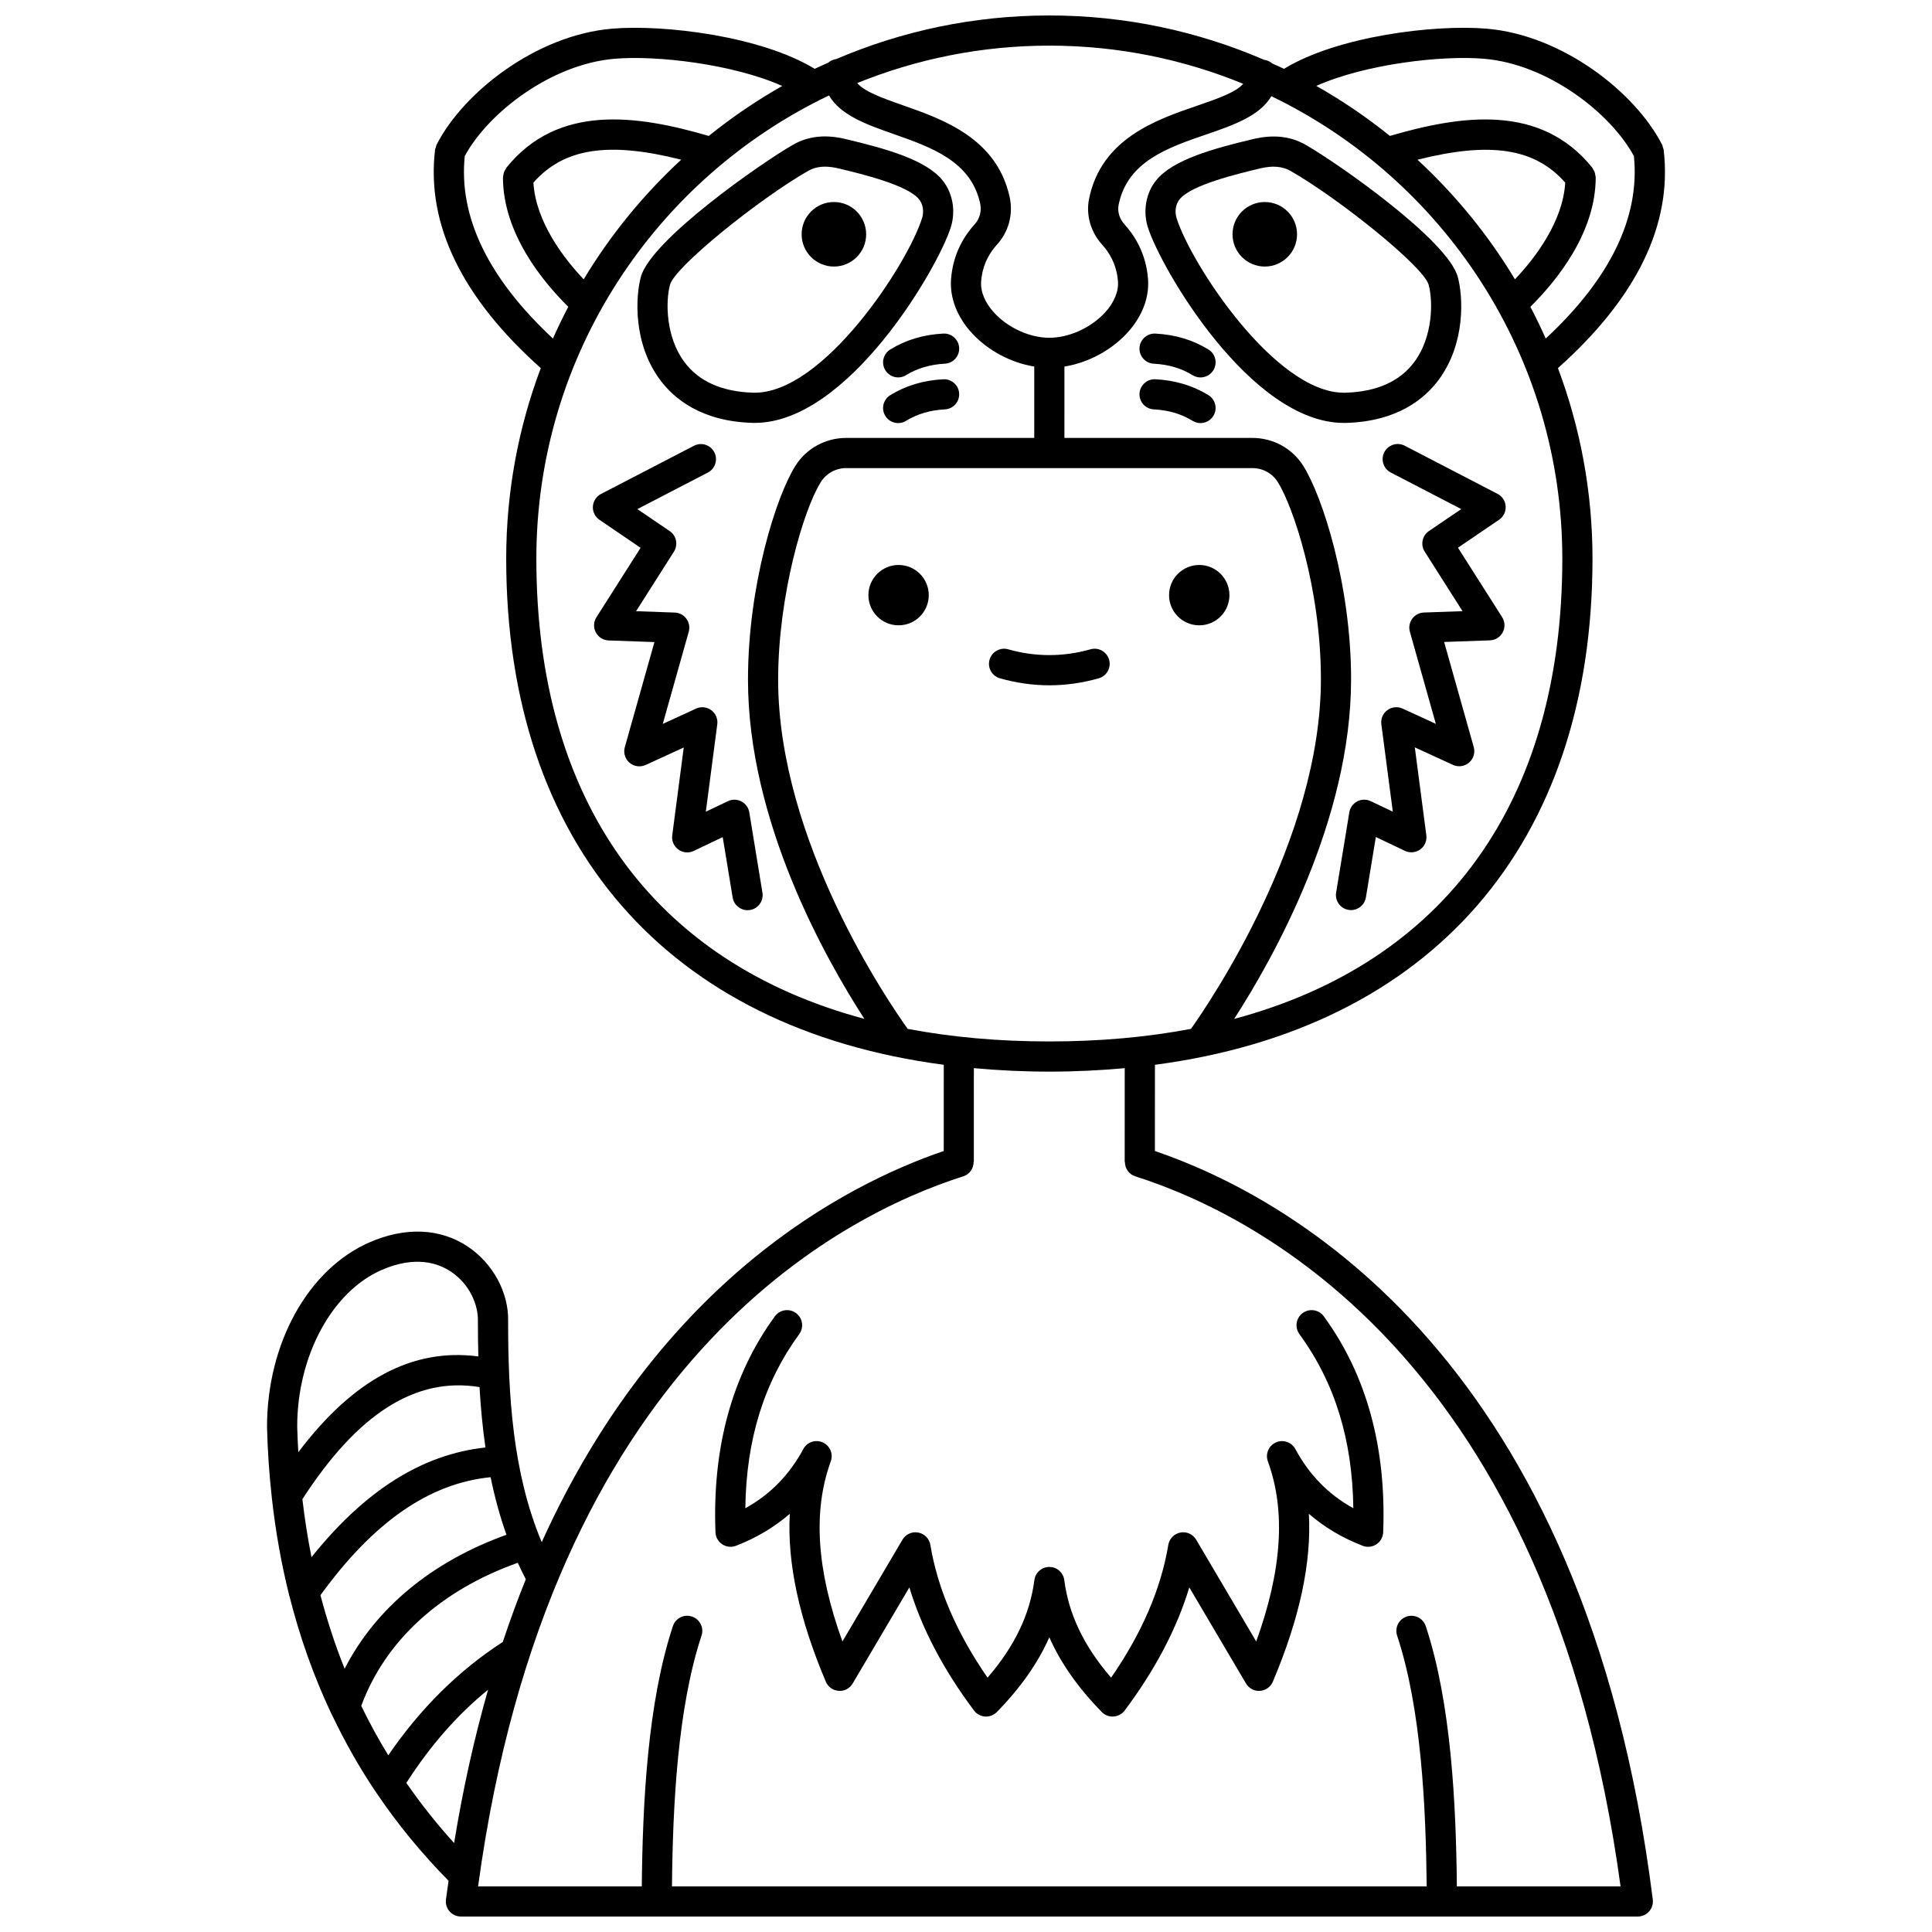
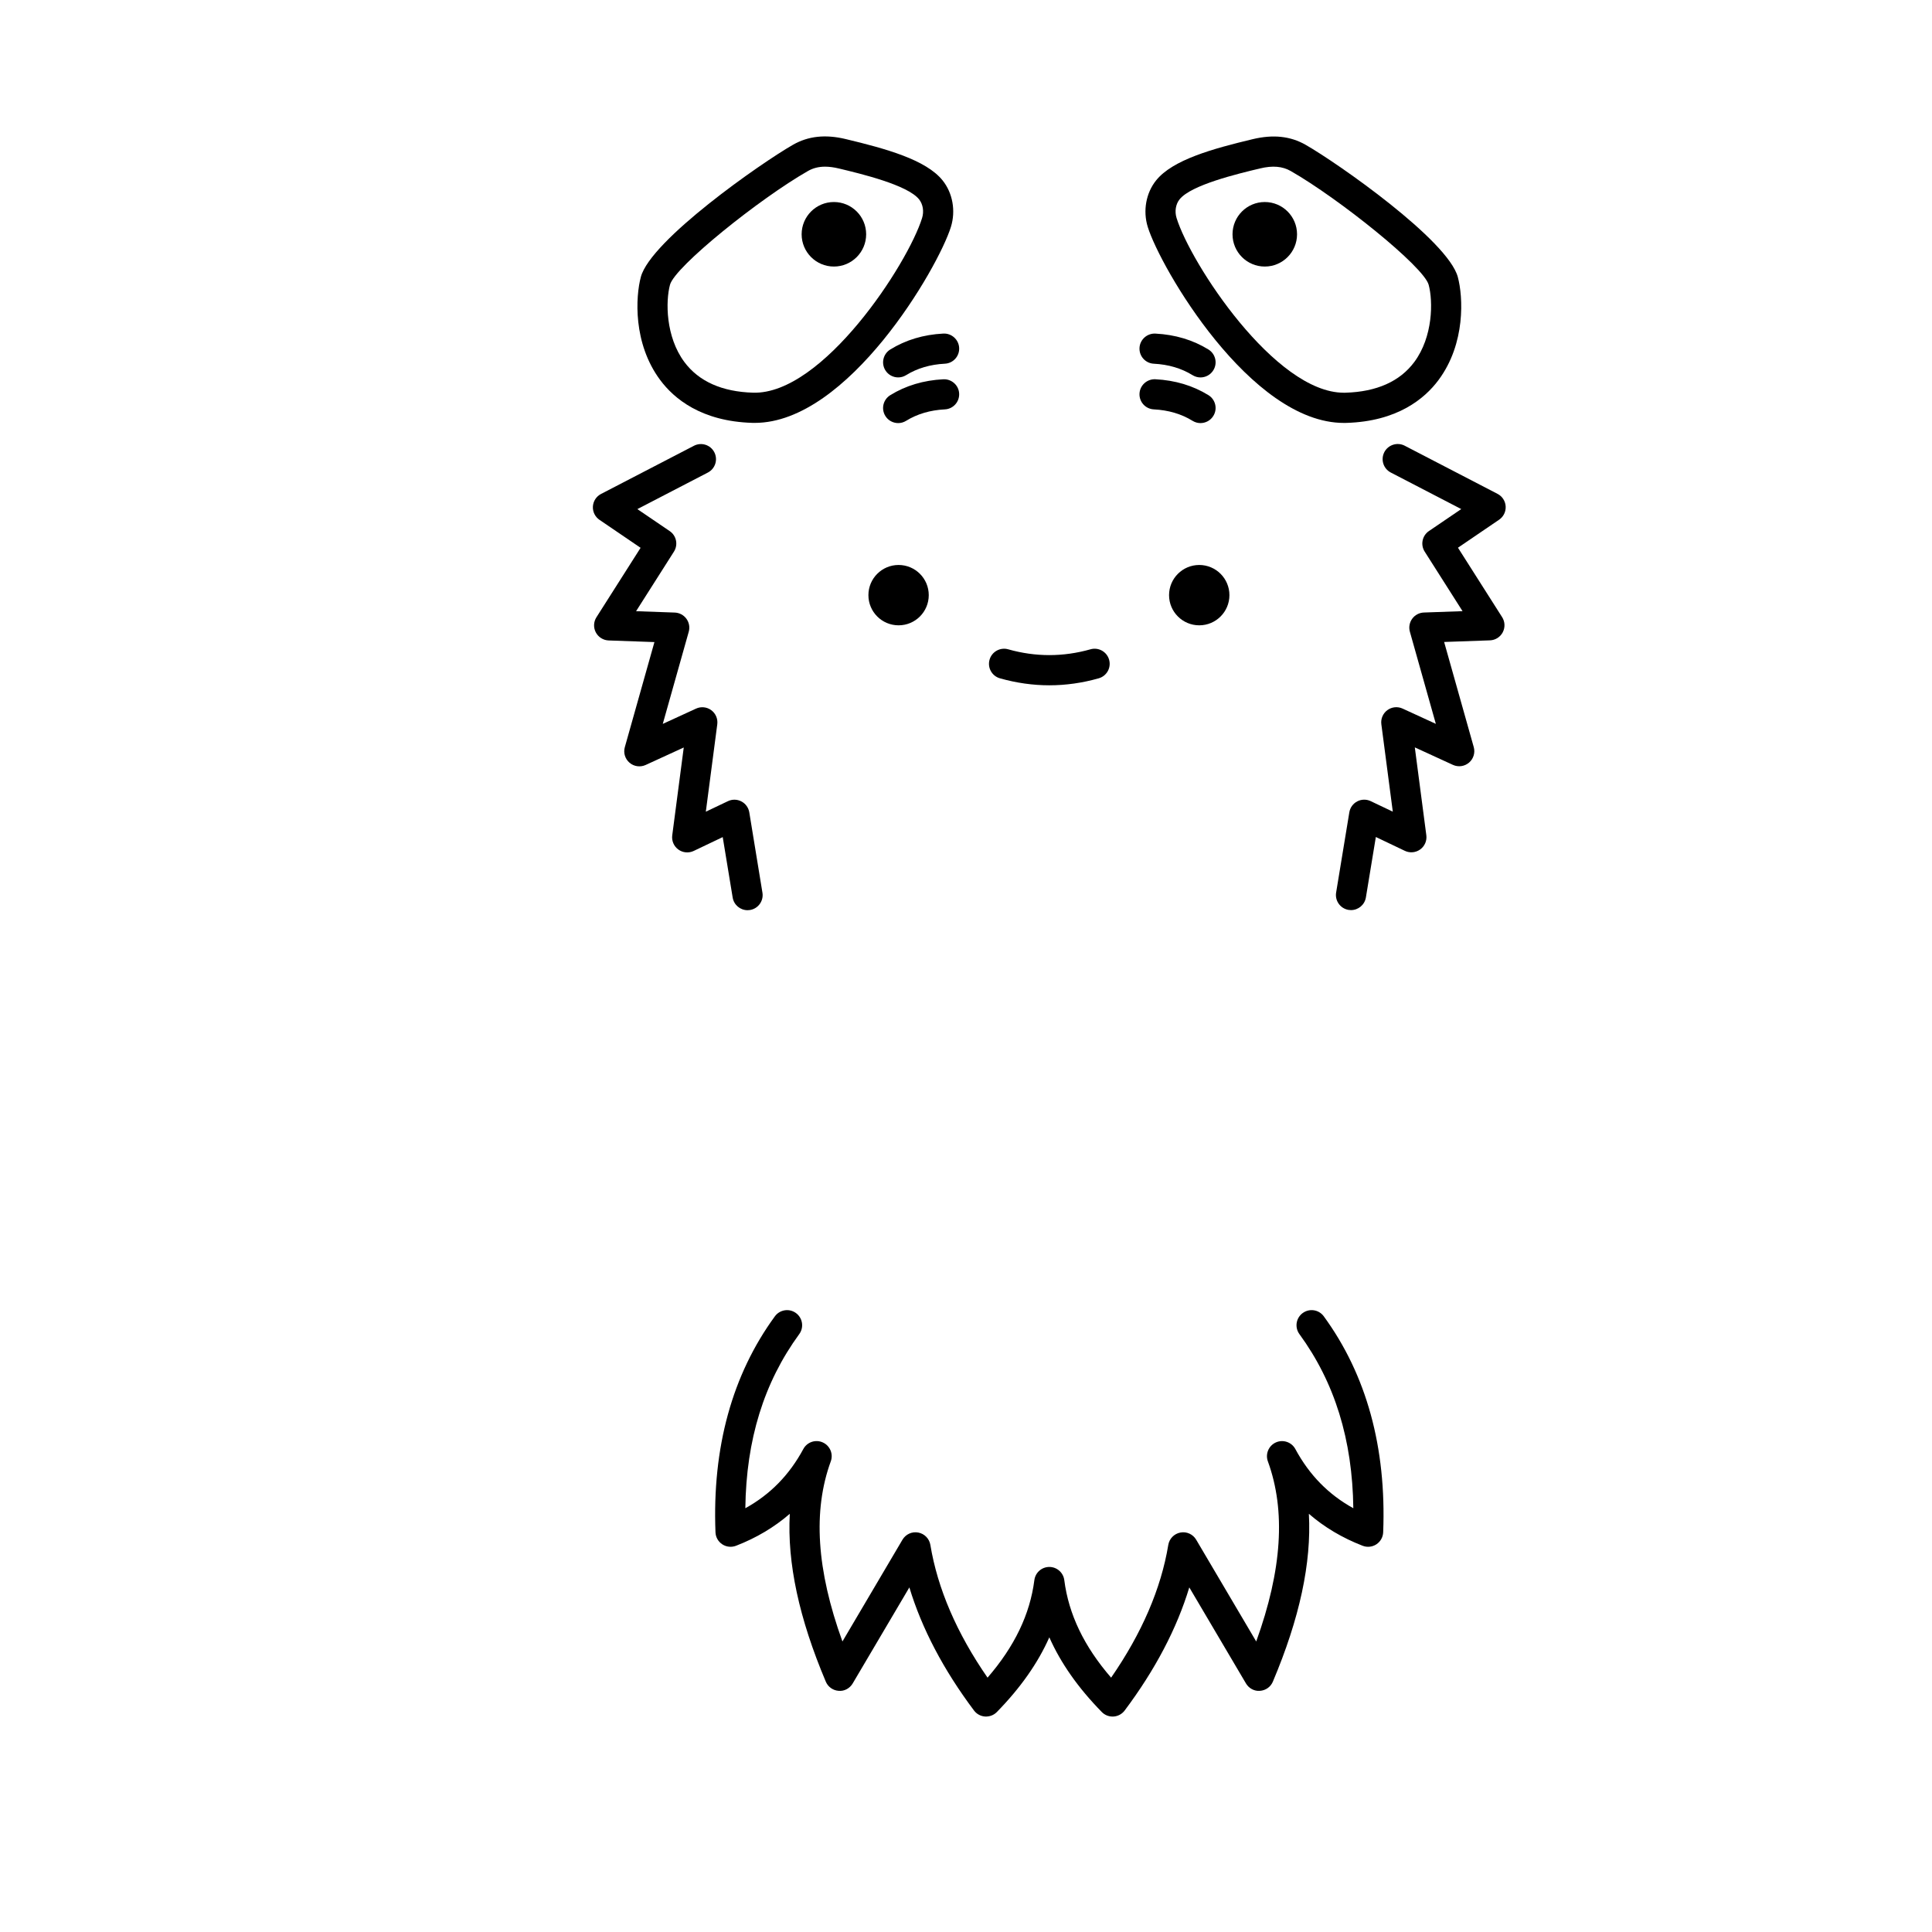
<svg xmlns="http://www.w3.org/2000/svg" width="800px" height="800px" version="1.1" viewBox="144 144 512 512">
  <defs>
    <clipPath id="a">
      <path d="m214 148.09h372v503.81h-372z" />
    </clipPath>
  </defs>
  <g clip-path="url(#a)">
-     <path d="m450.06 449.03 0.008-22.848c73.156-9.652 115.96-58.246 115.96-134.14 0-17.762-3.254-34.766-9.16-50.488 20.855-18.602 30.301-37.988 28.039-57.656v-0.023c-0.008-0.059-0.008-0.117-0.016-0.176-0.027-0.242-0.152-0.441-0.219-0.664s-0.074-0.461-0.188-0.676c-0.023-0.051-0.059-0.105-0.09-0.156-0.004-0.004-0.004-0.008-0.008-0.016-7.082-13.734-26.312-28.891-46.422-30.59-13.746-1.152-39.426 1.941-53.691 10.641-1.02-0.492-2.062-0.938-3.098-1.402-0.59-0.543-1.348-0.883-2.191-0.992-17.465-7.543-36.699-11.746-56.898-11.746-20.031 0-39.113 4.121-56.457 11.547-0.82 0.113-1.555 0.441-2.141 0.969-1.199 0.535-2.406 1.055-3.586 1.625-14.27-8.695-39.965-11.797-53.691-10.641-20.113 1.699-39.348 16.855-46.426 30.59 0 0.004-0.004 0.004-0.004 0.008-0.027 0.051-0.059 0.105-0.09 0.156-0.113 0.219-0.121 0.457-0.188 0.684-0.066 0.223-0.188 0.418-0.219 0.66-0.008 0.059-0.008 0.117-0.016 0.176v0.023c-2.258 19.66 7.176 39.043 28.039 57.656-5.91 15.723-9.16 32.727-9.16 50.488 0 75.895 42.801 124.49 115.96 134.14l-0.008 22.848c-26.234 8.953-75.172 34.402-106.54 103.66-7.727-18.41-8.902-38.965-8.906-58.598 0.172-7.516-4.004-15.254-10.645-19.707-7.305-4.906-16.574-5.305-26.09-1.148-16.25 7.106-27.16 26.73-27.16 48.945 0.164 6.488 0.609 12.824 1.305 19.016 0.004 0.02 0.004 0.039 0.008 0.059 0.98 8.715 2.481 17.145 4.504 25.266 0.027 0.207 0.105 0.398 0.164 0.602 2.727 10.77 6.363 21.008 10.918 30.695 0.094 0.242 0.203 0.469 0.344 0.688 3.352 7.039 7.168 13.793 11.488 20.242 0.074 0.121 0.152 0.227 0.238 0.34 5.582 8.285 11.98 16.066 19.152 23.348-0.227 1.668-0.492 3.273-0.703 4.969-0.145 1.141 0.211 2.281 0.973 3.144 0.754 0.859 1.852 1.352 3 1.352h311.88c1.148 0 2.238-0.492 3-1.352 0.758-0.859 1.113-2.004 0.973-3.144-17.922-143.27-96.121-186.15-131.95-198.38zm-65.512-32.367c-5.035-7.031-34.332-49.793-34.332-92.52 0-22.246 6.703-45.121 11.336-52.43 1.457-2.297 3.973-3.664 6.731-3.664h107.59c2.758 0 5.273 1.367 6.731 3.664 3.996 6.293 11.449 28.102 11.449 52.316 0 42.32-29.391 85.527-34.43 92.629-11.598 2.207-24.125 3.336-37.543 3.336-13.418 0-25.941-1.129-37.535-3.332zm86.523-2.644c10.387-16.102 30.98-52.723 30.98-89.988 0-24.961-7.574-48.535-12.688-56.602-2.93-4.621-7.969-7.375-13.484-7.375h-49.797l0.004-18.914c6.148-0.996 12.238-4.168 16.562-8.828 3.984-4.293 5.969-9.395 5.59-14.367-0.516-6.894-3.676-11.68-6.238-14.488-1.332-1.461-1.91-3.391-1.555-5.168 2.309-11.496 13.004-15.16 23.348-18.699 6.965-2.387 14.078-4.863 17.129-10.098 45.582 21.984 77.109 68.656 77.109 122.55 0 64.398-31.109 107.02-86.961 121.98zm48.574-227.69c19.414-4.891 31.121-3.031 39.16 6.062-0.637 10.477-8.109 20.125-13.324 25.633-7.082-11.766-15.805-22.43-25.836-31.695zm17.641-26.758c16.879 1.422 33.543 14.363 39.715 25.789 1.645 16.164-6.254 32.453-23.367 48.359-1.273-2.856-2.629-5.656-4.07-8.414 7.039-6.965 17.316-19.656 17.316-34.328 0-0.18-0.078-0.332-0.105-0.508-0.035-0.277-0.066-0.539-0.164-0.805-0.094-0.27-0.23-0.496-0.379-0.73-0.094-0.148-0.125-0.32-0.234-0.461-13.672-17.031-34.645-13.996-53.664-8.453-6.109-4.93-12.633-9.363-19.496-13.258 12.926-5.773 33.234-8.152 44.449-7.191zm-63.832 6.637c-1.863 2.16-6.184 3.746-12.25 5.824-10.715 3.672-25.387 8.695-28.598 24.695-0.855 4.258 0.449 8.793 3.492 12.129 1.711 1.875 3.824 5.082 4.172 9.695 0.203 2.727-1.031 5.688-3.484 8.328-3.738 4.031-9.504 6.633-14.695 6.633-5.148 0-10.875-2.582-14.582-6.582-2.461-2.656-3.703-5.629-3.496-8.387 0.352-4.644 2.488-7.863 4.219-9.75 3.082-3.352 4.328-8.062 3.332-12.598-3.406-15.57-17.758-20.605-28.242-24.277-6.023-2.109-10.305-3.723-12.152-5.902 15.734-6.375 32.914-9.922 50.914-9.922 18.172 0 35.512 3.613 51.371 10.113zm-206.29 19.152c6.168-11.426 22.836-24.367 39.719-25.789 11.156-0.953 31.398 1.41 44.418 7.211-6.856 3.891-13.371 8.316-19.469 13.242-18.965-5.535-39.973-8.602-53.664 8.453-0.113 0.141-0.148 0.309-0.234 0.461-0.145 0.234-0.285 0.465-0.379 0.73-0.094 0.266-0.129 0.531-0.164 0.805-0.023 0.172-0.105 0.328-0.105 0.508 0 14.746 10.383 27.488 17.316 34.328-1.449 2.75-2.801 5.555-4.07 8.406-17.156-15.988-25.008-32.234-23.367-48.355zm31.516 32.664c-5.207-5.496-12.688-15.152-13.324-25.633 8.07-9.117 19.809-10.965 39.168-6.07-10.031 9.266-18.758 19.934-25.844 31.703zm-12.543 74.02c0-54.07 31.738-100.86 77.559-122.75 3.023 5.246 10.078 7.754 16.98 10.176 10.141 3.555 20.625 7.234 23.074 18.441 0.434 1.965-0.109 4.062-1.406 5.477-2.586 2.816-5.781 7.625-6.305 14.559-0.375 5 1.617 10.117 5.606 14.422 4.289 4.625 10.336 7.777 16.445 8.773l-0.004 18.91h-49.801c-5.516 0-10.555 2.754-13.484 7.375-5.074 8-12.578 31.555-12.578 56.711 0 37.496 20.469 73.848 30.848 89.875-55.836-14.961-86.934-57.582-86.934-121.97zm-46.406 304.03c6.383-17.289 20.977-30.621 41.492-37.922 0.664 1.469 1.371 2.922 2.121 4.371-2.144 5.293-4.176 10.836-6.098 16.609-11.668 7.551-21.859 17.621-30.348 30.047-2.602-4.238-4.984-8.613-7.168-13.105zm-10.809-29.328c14.055-19.395 28.852-29.676 45.094-31.27 1.051 5.156 2.422 10.258 4.203 15.254-19.812 7.117-34.672 19.469-42.887 35.496-2.523-6.266-4.637-12.77-6.41-19.48zm-4.785-25.445c14.688-22.738 30.078-32.504 46.945-29.707 0.297 5.344 0.801 10.691 1.566 16.008-16.762 1.801-31.934 11.371-46.094 29.062-1.012-5.008-1.805-10.133-2.418-15.363zm20.977-60.73c8.883-3.883 14.926-1.895 18.434 0.461 5.035 3.379 7.191 8.906 7.102 12.98 0 3.137 0.031 6.289 0.113 9.457-17.379-2.301-33.09 6.039-47.703 25.379-0.125-2.242-0.246-4.484-0.301-6.762 0-18.691 9.191-35.762 22.355-41.516zm6.57 135.92c6.305-9.828 13.445-18.016 21.66-24.695-3.562 12.48-6.617 25.965-8.996 40.629-4.617-5.062-8.809-10.391-12.664-15.934zm278.4 27.422c-0.219-21.977-1.52-48.648-8.242-68.973-0.691-2.094-2.953-3.238-5.051-2.539-2.094 0.691-3.234 2.953-2.539 5.051 6.379 19.277 7.621 45.098 7.836 66.461h-200.01c0.215-21.363 1.461-47.188 7.836-66.461 0.695-2.094-0.445-4.359-2.539-5.051-2.098-0.703-4.359 0.441-5.051 2.539-6.727 20.324-8.02 47-8.242 68.973h-43.383c18.887-138.85 96.039-177.84 128.59-188.18 1.699-0.539 2.731-2.113 2.731-3.812h0.055l0.008-24.848c6.457 0.586 13.105 0.918 19.992 0.918s13.535-0.332 19.992-0.918l-0.008 24.844h0.055c0 1.695 1.031 3.269 2.731 3.816 32.57 10.348 109.74 49.336 128.62 188.18z" />
-   </g>
+     </g>
  <path d="m469.81 301.72c0 4.418-3.582 7.996-7.996 7.996-4.418 0-8-3.578-8-7.996 0-4.414 3.582-7.996 8-7.996 4.414 0 7.996 3.582 7.996 7.996" />
  <path d="m390.13 301.72c0 4.418-3.578 7.996-7.996 7.996-4.418 0-7.996-3.578-7.996-7.996 0-4.414 3.578-7.996 7.996-7.996 4.418 0 7.996 3.582 7.996 7.996" />
  <path d="m435.17 323.76c2.125-0.602 3.359-2.812 2.754-4.934-0.602-2.125-2.82-3.359-4.934-2.754-7.25 2.051-14.562 2.051-21.812 0-2.109-0.602-4.336 0.633-4.934 2.754-0.605 2.125 0.633 4.336 2.754 4.934 4.336 1.227 8.738 1.852 13.082 1.852 4.352 0 8.758-0.621 13.09-1.852z" />
  <path d="m379.93 236.62c-1.879 1.16-2.465 3.621-1.305 5.5 0.754 1.223 2.066 1.898 3.406 1.898 0.715 0 1.441-0.191 2.094-0.598 2.941-1.82 6.402-2.84 10.273-3.035 2.207-0.109 3.902-1.988 3.789-4.195-0.109-2.203-2.012-3.898-4.195-3.789-5.227 0.266-9.961 1.684-14.062 4.219z" />
  <path d="m394 244.51c-5.234 0.266-9.969 1.68-14.074 4.215-1.879 1.16-2.465 3.621-1.305 5.5 0.754 1.223 2.066 1.898 3.406 1.898 0.715 0 1.441-0.191 2.094-0.598 2.941-1.82 6.402-2.84 10.273-3.035 2.207-0.109 3.902-1.988 3.789-4.195-0.098-2.199-2-3.879-4.184-3.785z" />
  <path d="m343.36 256.06c0.219 0.004 0.441 0.008 0.664 0.008 24.762 0 48.645-41.16 51.98-51.941 1.316-4.262 0.473-8.984-2.211-12.324-4.402-5.484-15.066-8.41-25.688-10.953-5.371-1.289-9.934-0.789-13.961 1.52-8.5 4.859-37.688 25.27-40.312 35.02-1.395 5.184-2.125 17.562 5.109 27.297 3.688 4.969 10.914 10.969 24.418 11.375zm-21.809-36.582c1.301-4.832 23.785-22.859 36.559-30.156 1.34-0.77 2.82-1.152 4.539-1.152 1.113 0 2.332 0.164 3.672 0.484 5.902 1.414 18.172 4.356 21.234 8.164 1.039 1.297 1.348 3.195 0.809 4.953-3.754 12.137-26.297 46.812-44.766 46.297-8.273-0.246-14.406-2.988-18.238-8.141-4.981-6.703-4.977-16.105-3.809-20.449z" />
  <path d="m373.54 206.09c0 4.719-3.824 8.547-8.547 8.547s-8.551-3.828-8.551-8.547c0-4.723 3.828-8.551 8.551-8.551s8.547 3.828 8.547 8.551" />
  <path d="m464.25 236.62c-4.102-2.531-8.836-3.949-14.074-4.215-2.188-0.094-4.082 1.582-4.195 3.789-0.113 2.207 1.582 4.082 3.789 4.195 3.875 0.195 7.328 1.215 10.273 3.035 0.656 0.402 1.379 0.598 2.094 0.598 1.34 0 2.652-0.672 3.406-1.898 1.168-1.883 0.582-4.344-1.293-5.504z" />
  <path d="m464.25 248.72c-4.102-2.531-8.836-3.949-14.074-4.215-2.188-0.094-4.082 1.582-4.195 3.789-0.113 2.207 1.582 4.082 3.789 4.195 3.875 0.195 7.328 1.215 10.273 3.035 0.656 0.402 1.379 0.598 2.094 0.598 1.34 0 2.652-0.672 3.406-1.898 1.168-1.879 0.582-4.344-1.293-5.504z" />
  <path d="m475.98 180.88c-10.543 2.523-21.203 5.449-25.605 10.934-2.68 3.34-3.527 8.062-2.207 12.328 3.336 10.777 27.219 51.938 51.98 51.938 0.219 0 0.445-0.004 0.664-0.008 13.504-0.402 20.73-6.406 24.414-11.363 7.234-9.734 6.504-22.117 5.109-27.301-2.629-9.75-31.812-30.16-40.312-35.02-4.039-2.312-8.605-2.809-14.043-1.508zm46.633 38.598c1.172 4.352 1.172 13.746-3.805 20.453-3.832 5.152-9.965 7.894-18.238 8.141-0.145 0.004-0.285 0.004-0.43 0.004-18.234 0-40.609-34.262-44.336-46.301-0.543-1.758-0.234-3.664 0.805-4.957 3.059-3.812 15.336-6.75 21.312-8.18 3.336-0.801 5.922-0.578 8.137 0.684 12.766 7.301 35.25 25.324 36.555 30.156z" />
  <path d="m487.73 206.09c0 4.719-3.828 8.547-8.551 8.547-4.719 0-8.547-3.828-8.547-8.547 0-4.723 3.828-8.551 8.547-8.551 4.723 0 8.551 3.828 8.551 8.551" />
  <path d="m342.57 359.28c-0.203-1.242-0.98-2.316-2.094-2.894-1.109-0.582-2.438-0.609-3.57-0.066l-5.856 2.789 3.035-23.164c0.188-1.445-0.418-2.875-1.59-3.738-1.168-0.867-2.719-1.023-4.043-0.414l-8.809 4.047 6.883-24.422c0.332-1.18 0.105-2.449-0.621-3.441-0.723-0.992-1.859-1.594-3.086-1.641l-10.25-0.363 10.031-15.781c1.16-1.824 0.664-4.238-1.125-5.449l-8.566-5.824 18.68-9.688c1.961-1.016 2.727-3.43 1.707-5.391-1.016-1.961-3.426-2.723-5.391-1.707l-24.629 12.773c-1.25 0.648-2.066 1.906-2.152 3.312-0.082 1.406 0.578 2.75 1.742 3.543l10.898 7.414-11.703 18.406c-0.77 1.211-0.832 2.738-0.164 4.008 0.668 1.266 1.965 2.082 3.394 2.137l12.141 0.43-7.848 27.852c-0.426 1.5 0.062 3.109 1.25 4.121 1.18 1.012 2.844 1.242 4.266 0.598l10.102-4.637-3.051 23.289c-0.188 1.453 0.43 2.894 1.617 3.754 1.184 0.863 2.746 1 4.07 0.375l7.691-3.668 2.637 16.02c0.324 1.961 2.019 3.352 3.941 3.352 0.215 0 0.434-0.016 0.652-0.051 2.18-0.359 3.656-2.414 3.297-4.594z" />
  <path d="m510.86 263.83c-1.016 1.961-0.25 4.375 1.707 5.391l18.68 9.688-8.566 5.824c-1.789 1.215-2.281 3.625-1.125 5.449l10.031 15.781-10.25 0.363c-1.227 0.043-2.363 0.648-3.086 1.641-0.723 0.992-0.953 2.258-0.621 3.441l6.883 24.422-8.809-4.047c-1.324-0.609-2.871-0.453-4.043 0.414-1.172 0.863-1.781 2.297-1.59 3.738l3.035 23.164-5.856-2.789c-1.137-0.539-2.461-0.516-3.57 0.066-1.117 0.582-1.891 1.656-2.094 2.894l-3.5 21.27c-0.355 2.18 1.121 4.234 3.297 4.594 0.219 0.035 0.438 0.051 0.652 0.051 1.922 0 3.617-1.391 3.941-3.352l2.637-16.02 7.691 3.668c1.324 0.629 2.883 0.488 4.07-0.375 1.188-0.859 1.809-2.305 1.617-3.754l-3.051-23.289 10.102 4.637c1.414 0.648 3.082 0.414 4.266-0.598 1.184-1.012 1.672-2.621 1.25-4.121l-7.848-27.852 12.141-0.43c1.43-0.051 2.727-0.863 3.394-2.137s0.605-2.801-0.164-4.008l-11.703-18.406 10.898-7.414c1.164-0.793 1.828-2.141 1.742-3.543-0.082-1.406-0.898-2.664-2.152-3.312l-24.629-12.773c-1.953-1-4.363-0.23-5.379 1.723z" />
  <path d="m489.23 491.97c-1.785 1.305-2.172 3.801-0.871 5.586 9.352 12.812 14.055 27.953 14.285 46.141-6.594-3.633-11.652-8.809-15.367-15.688-0.996-1.844-3.25-2.602-5.156-1.75-1.914 0.859-2.836 3.051-2.121 5.019 4.773 13.086 3.769 28.758-3.09 47.73l-15.91-26.969c-0.852-1.445-2.512-2.215-4.18-1.898-1.656 0.309-2.934 1.621-3.211 3.277-1.914 11.582-7.004 23.402-15.152 35.18-7.176-8.293-11.246-16.785-12.41-25.848-0.258-1.996-1.957-3.492-3.965-3.492-2.012 0-3.711 1.496-3.965 3.492-1.164 9.062-5.238 17.555-12.41 25.848-8.148-11.777-13.238-23.59-15.152-35.18-0.277-1.66-1.559-2.973-3.211-3.277-1.66-0.32-3.324 0.453-4.18 1.898l-15.91 26.969c-6.867-18.969-7.867-34.641-3.09-47.73 0.719-1.969-0.203-4.16-2.121-5.019-1.91-0.863-4.164-0.098-5.156 1.75-3.715 6.883-8.77 12.051-15.367 15.688 0.234-18.188 4.934-33.332 14.285-46.141 1.305-1.785 0.91-4.285-0.871-5.586-1.789-1.305-4.281-0.91-5.586 0.871-11.32 15.5-16.613 34.754-15.738 57.23 0.047 1.293 0.719 2.477 1.801 3.188 1.078 0.707 2.434 0.848 3.637 0.387 5.391-2.082 10.152-4.918 14.254-8.473-0.715 13.008 2.453 27.715 9.543 44.484 0.586 1.391 1.91 2.332 3.414 2.43 1.496 0.145 2.941-0.656 3.711-1.957l15.02-25.453c3.289 10.883 9.031 21.824 17.133 32.629 0.699 0.934 1.773 1.516 2.938 1.59 1.18 0.055 2.305-0.359 3.117-1.195 6.266-6.41 10.875-12.961 13.902-19.793 3.023 6.828 7.633 13.383 13.902 19.793 0.75 0.773 1.789 1.203 2.859 1.203 0.082 0 0.172 0 0.262-0.008 1.164-0.074 2.238-0.66 2.938-1.59 8.102-10.809 13.84-21.742 17.133-32.629l15.02 25.453c0.77 1.301 2.219 2.094 3.711 1.957 1.508-0.102 2.832-1.039 3.414-2.43 7.09-16.773 10.258-31.477 9.543-44.484 4.102 3.555 8.863 6.387 14.254 8.473 1.203 0.465 2.559 0.324 3.637-0.387 1.078-0.711 1.75-1.895 1.801-3.188 0.875-22.477-4.418-41.727-15.738-57.23-1.297-1.785-3.801-2.176-5.582-0.871z" />
</svg>